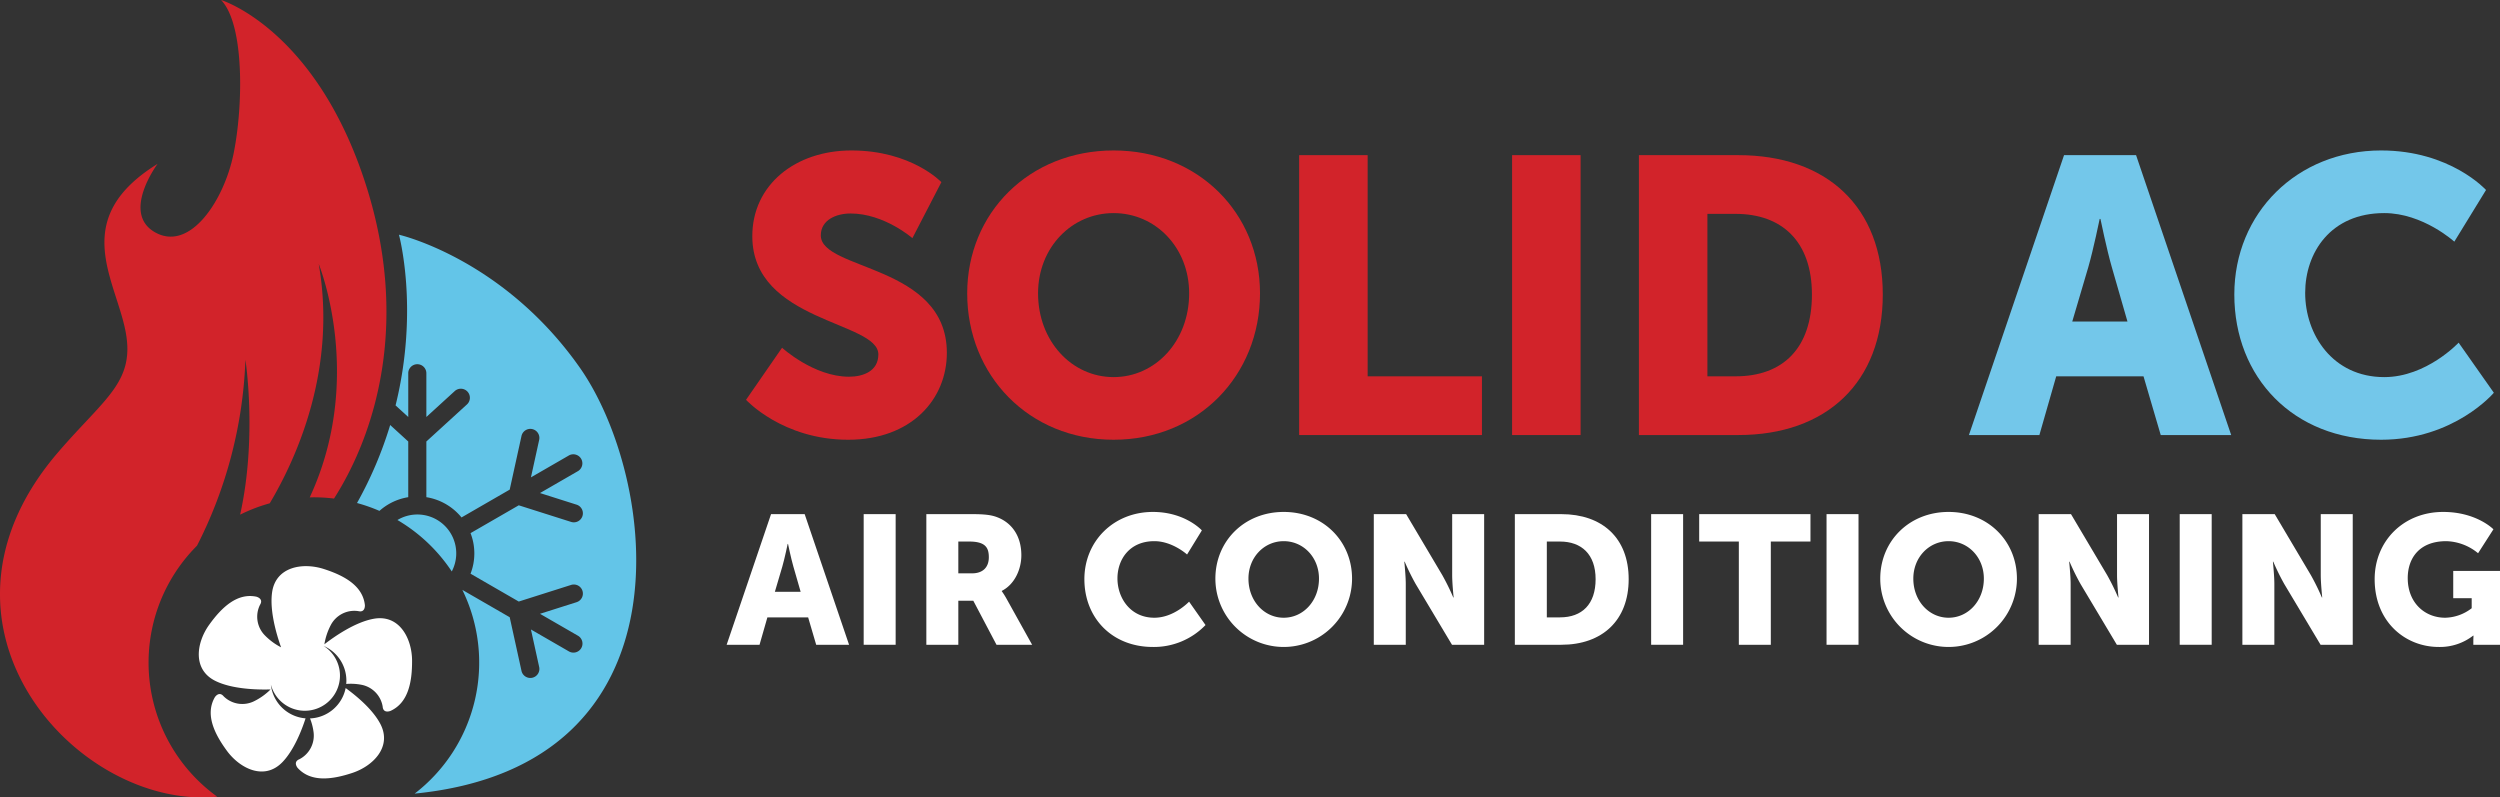
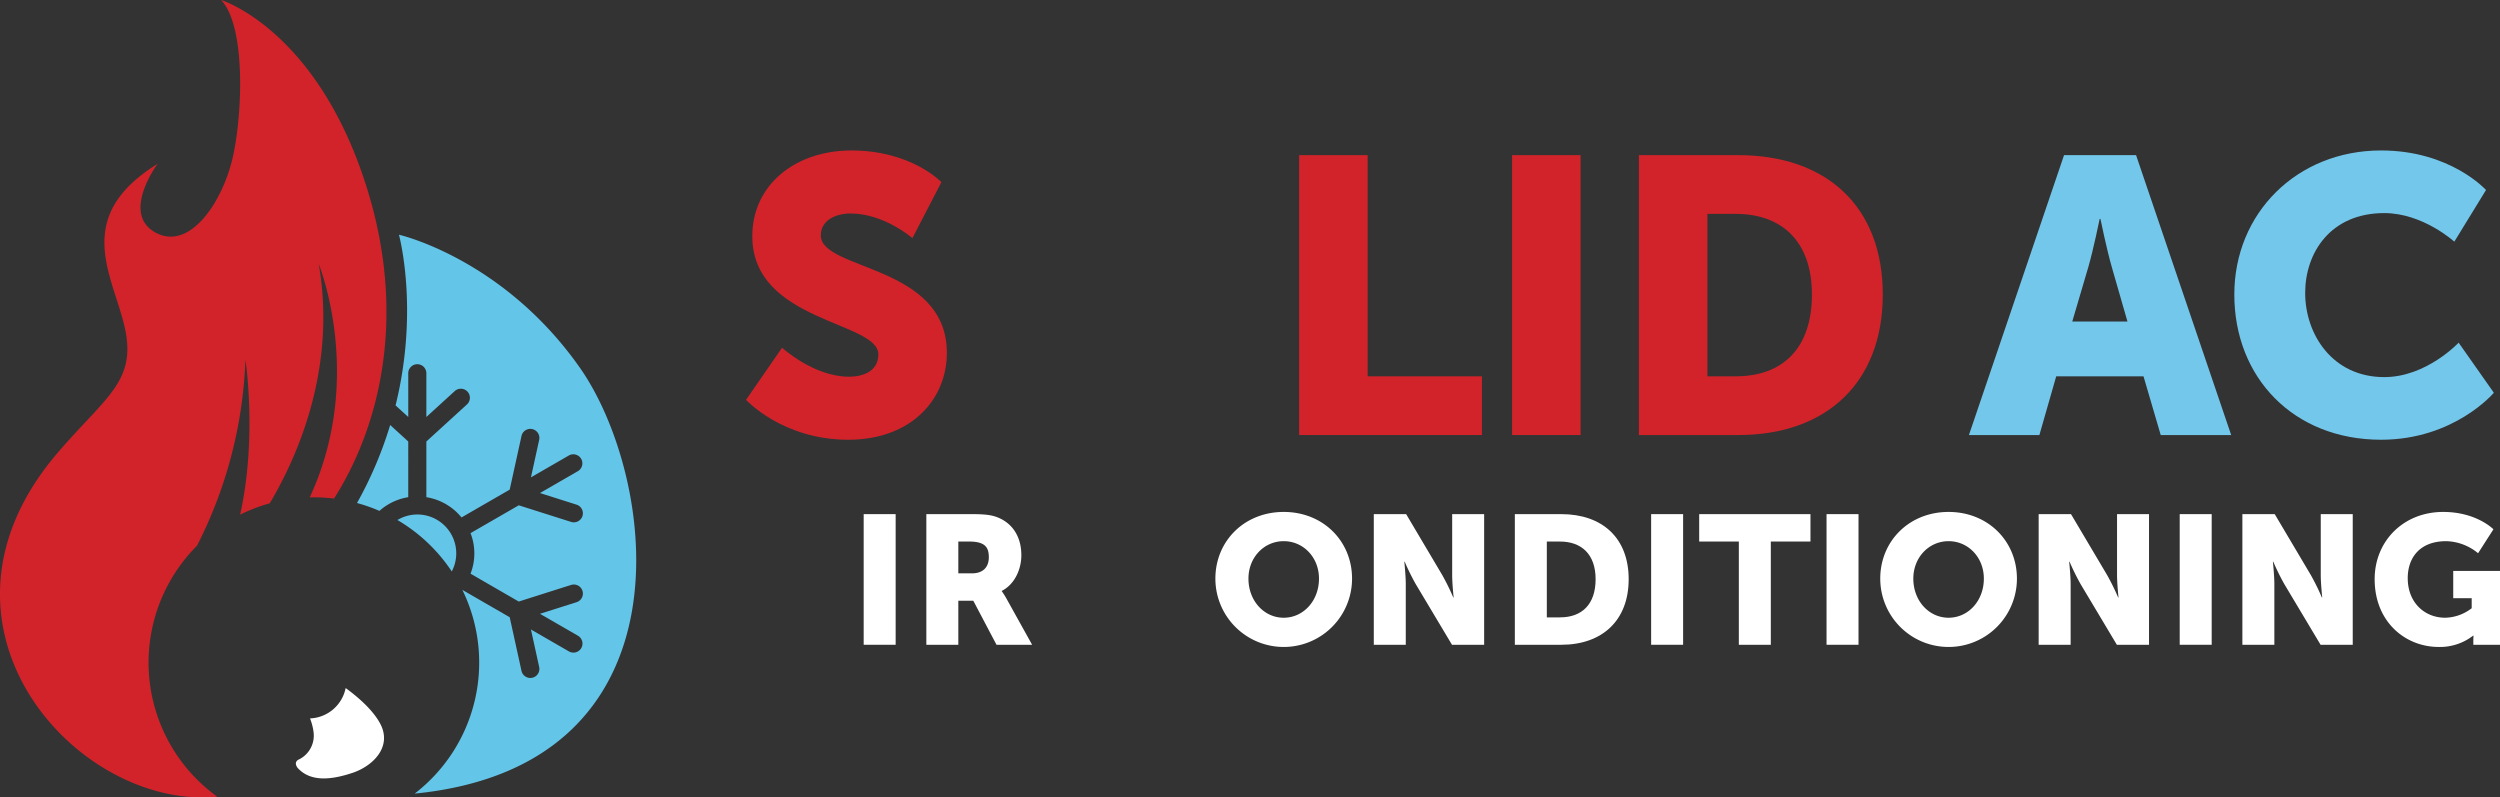
<svg xmlns="http://www.w3.org/2000/svg" id="Layer_1" data-name="Layer 1" viewBox="0 0 713.698 227.648">
  <rect x="0" y="0" width="713.698" height="227.648" fill="#333333" stroke="none" />
  <defs>
    <style>.cls-1{fill:#fff;}.cls-2{fill:#d2232a;}.cls-3{fill:#73c7ea;}.cls-4{fill:#63c5e8;}</style>
  </defs>
-   <path class="cls-1" d="M230.706,176.245H219.074l-2.243,7.824h-9.389l12.676-37.295h9.597l12.676,37.295h-9.389Zm-5.842-20.969s-.834,4.068-1.513,6.416l-2.139,7.25h7.354l-2.086-7.25c-.678-2.347-1.513-6.416-1.513-6.416Z" />
  <path class="cls-1" d="M246.561,146.774h9.128v37.295h-9.128Z" />
  <path class="cls-1" d="M264.451,146.774h12.988c3.808,0,5.633.261,7.25.887,4.225,1.617,6.885,5.425,6.885,10.85,0,3.964-1.878,8.294-5.581,10.172v.104a21.414,21.414,0,0,1,1.409,2.243l7.25,13.041H284.481L277.857,171.499h-4.277v12.571h-9.128Zm13.093,16.9c2.921,0,4.746-1.617,4.746-4.59,0-2.817-1.043-4.486-5.633-4.486h-3.077v9.076Z" />
-   <path class="cls-1" d="M329.13,146.148c9.232,0,13.979,5.268,13.979,5.268l-4.225,6.885s-4.173-3.808-9.336-3.808c-7.146,0-10.537,5.269-10.537,10.641,0,5.529,3.651,11.215,10.537,11.215,5.633,0,9.91-4.59,9.91-4.59l4.695,6.677a20.465,20.465,0,0,1-15.022,6.259c-11.684,0-19.561-8.294-19.561-19.352C309.569,154.494,317.915,146.148,329.13,146.148Z" />
  <path class="cls-1" d="M366.475,146.148c11.267,0,19.509,8.346,19.509,19.039a19.508,19.508,0,1,1-39.017,0C346.967,154.494,355.208,146.148,366.475,146.148Zm0,30.202c5.582,0,10.068-4.799,10.068-11.163,0-6.103-4.486-10.693-10.068-10.693-5.581,0-10.067,4.59-10.067,10.693C356.408,171.551,360.894,176.35,366.475,176.35Z" />
  <path class="cls-1" d="M392.189,146.774h9.233l10.327,17.422a66.614,66.614,0,0,1,3.13,6.363h.104s-.417-4.016-.417-6.363v-17.422h9.128v37.295h-9.181l-10.38-17.37a66.616,66.616,0,0,1-3.13-6.363h-.104s.418,4.016.418,6.363v17.37h-9.129Z" />
  <path class="cls-1" d="M432.456,146.774h13.249c11.737,0,19.248,6.833,19.248,18.57s-7.511,18.726-19.248,18.726H432.456Zm12.884,29.471c6.312,0,10.172-3.756,10.172-10.902,0-7.094-4.017-10.745-10.172-10.745h-3.755v21.647Z" />
  <path class="cls-1" d="M471.366,146.774h9.128v37.295h-9.128Z" />
  <path class="cls-1" d="M496.402,154.599H485.084v-7.824H516.85v7.824H505.53v29.471h-9.128Z" />
  <path class="cls-1" d="M521.439,146.774h9.128v37.295h-9.128Z" />
  <path class="cls-1" d="M556.281,146.148c11.267,0,19.509,8.346,19.509,19.039a19.508,19.508,0,1,1-39.017,0C536.773,154.494,545.014,146.148,556.281,146.148Zm0,30.202c5.582,0,10.068-4.799,10.068-11.163,0-6.103-4.486-10.693-10.068-10.693-5.581,0-10.067,4.59-10.067,10.693C546.214,171.551,550.7,176.35,556.281,176.35Z" />
  <path class="cls-1" d="M581.995,146.774h9.232l10.328,17.422a66.614,66.614,0,0,1,3.13,6.363h.104s-.418-4.016-.418-6.363v-17.422h9.129v37.295h-9.181l-10.38-17.37a66.618,66.618,0,0,1-3.13-6.363h-.104s.417,4.016.417,6.363v17.37h-9.128Z" />
  <path class="cls-1" d="M622.262,146.774h9.128v37.295h-9.128Z" />
  <path class="cls-1" d="M640.152,146.774h9.232l10.328,17.422a66.614,66.614,0,0,1,3.13,6.363h.104s-.418-4.016-.418-6.363v-17.422H671.658v37.295h-9.181l-10.38-17.37a66.616,66.616,0,0,1-3.13-6.363h-.104s.417,4.016.417,6.363v17.37h-9.128Z" />
  <path class="cls-1" d="M697.476,146.148c9.546,0,14.345,4.955,14.345,4.955l-4.381,6.833a14.841,14.841,0,0,0-9.076-3.443c-7.824,0-11.006,5.007-11.006,10.537,0,7.094,4.904,11.319,10.693,11.319a12.767,12.767,0,0,0,7.564-2.712v-2.869h-5.268v-7.772h13.353v21.073h-7.615v-1.043c0-.783.052-1.565.052-1.565H706.031a15.457,15.457,0,0,1-9.807,3.234c-9.546,0-18.309-7.146-18.309-19.352C677.915,154.494,686.105,146.148,697.476,146.148Z" />
  <path class="cls-2" d="M223.26,99.275s9.052,8.269,19.109,8.269c4.023,0,8.382-1.564,8.382-6.369,0-9.499-35.984-9.164-35.984-33.749,0-14.751,12.405-24.474,28.273-24.474,17.21,0,25.703,9.052,25.703,9.052L260.473,67.985s-8.046-7.04-17.657-7.04c-4.023,0-8.493,1.788-8.493,6.258,0,10.058,35.984,8.269,35.984,33.525,0,13.299-10.169,24.809-28.161,24.809-18.774,0-29.167-11.399-29.167-11.399Z" />
-   <path class="cls-2" d="M317.911,42.952c24.138,0,41.795,17.88,41.795,40.789,0,23.468-17.656,41.795-41.795,41.795s-41.795-18.327-41.795-41.795C276.116,60.833,293.772,42.952,317.911,42.952Zm0,64.704c11.957,0,21.568-10.281,21.568-23.914,0-13.075-9.611-22.909-21.568-22.909-11.958,0-21.568,9.834-21.568,22.909C296.343,97.375,305.953,107.656,317.911,107.656Z" />
  <path class="cls-2" d="M370.878,44.294h19.556v63.139h32.632v16.763h-52.188Z" />
  <path class="cls-2" d="M431.669,44.294H451.225v79.902H431.669Z" />
  <path class="cls-2" d="M467.873,44.294h28.385c25.144,0,41.237,14.639,41.237,39.783s-16.093,40.119-41.237,40.119H467.873Zm27.603,63.139c13.522,0,21.791-8.046,21.791-23.356,0-15.198-8.604-23.021-21.791-23.021h-8.046v46.377Z" />
  <path class="cls-3" d="M611.927,107.433H587.007l-4.805,16.763H562.086l27.155-79.902h20.562l27.155,79.902H616.844ZM599.411,62.509s-1.788,8.716-3.241,13.745l-4.582,15.533h15.757l-4.47-15.533c-1.453-5.029-3.241-13.745-3.241-13.745Z" />
  <path class="cls-3" d="M679.758,42.952c19.781,0,29.95,11.287,29.95,11.287l-9.052,14.752s-8.94-8.158-20.003-8.158c-15.31,0-22.574,11.287-22.574,22.798,0,11.845,7.822,24.026,22.574,24.026,12.069,0,21.233-9.834,21.233-9.834l10.057,14.304s-11.287,13.41-32.185,13.41c-25.032,0-41.906-17.768-41.906-41.459C637.851,60.833,655.732,42.952,679.758,42.952Z" />
  <path class="cls-2" d="M104.828,53.941C90.711,8.428,63.109,0,63.109,0c6.742,6.954,6.321,30.342,3.582,43.827-2.739,13.486-12.432,28.023-22.335,22.545-9.903-5.478.633-19.595.633-19.595-24.863,15.382-12.432,32.238-9.271,47.197,3.16,14.96-5.616,19.409-19.174,35.188-42.442,49.393,5.569,102.252,45.471,98.274a47.179,47.179,0,0,1-5.772-71.653,126.724,126.724,0,0,0,13.822-53.07s3.418,22.094-1.514,44.213a46.832,46.832,0,0,1,8.455-3.243c7.556-12.697,19.236-38.22,13.981-68.33,0,0,13.296,32.508-2.568,66.645.396-.01.789-.03,1.187-.03a47.68,47.68,0,0,1,5.75.361c12.166-19.084,21.274-50.345,9.473-88.388" />
  <path class="cls-4" d="M128.972,163.138a11.094,11.094,0,0,0-15.515-14.686,47.437,47.437,0,0,1,15.515,14.686M165.511,104.931c-21.913-31.184-51.622-37.926-51.622-37.926s5.829,21.218-.964,48.73l3.623,3.306v-12.48a2.584,2.584,0,0,1,5.169,0v12.48l8.093-7.387a2.584,2.584,0,1,1,3.484,3.817l-11.577,10.568v15.895a16.272,16.272,0,0,1,10.035,5.787l13.759-7.944,3.363-15.311a2.584,2.584,0,1,1,5.048,1.11l-2.351,10.702,10.808-6.24a2.584,2.584,0,1,1,2.584,4.476l-10.808,6.24,10.444,3.316a2.584,2.584,0,1,1-1.563,4.926l-14.942-4.743-13.764,7.947a16.022,16.022,0,0,1,0,11.582l13.764,7.947,14.942-4.743a2.584,2.584,0,0,1,1.563,4.927l-10.444,3.315,10.808,6.24a2.584,2.584,0,1,1-2.584,4.475l-10.808-6.24,2.351,10.702a2.584,2.584,0,0,1-1.969,3.079,2.617,2.617,0,0,1-.557.06,2.585,2.585,0,0,1-2.522-2.03L145.511,176.205l-13.517-7.804a47.199,47.199,0,0,1-13.624,58.162c80.693-8.007,69.051-90.454,47.142-121.632m-48.964,21.108L111.389,121.331a112.283,112.283,0,0,1-9.47,22.271,46.767,46.767,0,0,1,6.403,2.246,16.25,16.25,0,0,1,8.225-3.913Z" />
-   <path class="cls-1" d="M106.712,176.642c-5.341.947-11.263,5.087-14.107,7.285a17.912,17.912,0,0,1,1.841-5.509A7.587,7.587,0,0,1,102.275,174.46c2.065.516,1.893-1.72,1.893-1.72-.603-5.505-5.85-8.43-11.785-10.322-5.936-1.893-13.678-.688-14.71,6.71-.749,5.372,1.358,12.283,2.568,15.667a17.931,17.931,0,0,1-4.67-3.454,7.587,7.587,0,0,1-1.344-8.668c1.128-1.804-1.051-2.332-1.051-2.332-5.422-1.129-9.825,2.958-13.459,8.018s-4.882,12.796,1.835,16.063c4.878,2.373,12.102,2.505,15.694,2.399a17.922,17.922,0,0,1-4.728,3.374,7.587,7.587,0,0,1-8.659-1.4c-1.368-1.631-2.543.279-2.543.279-2.749,4.808-.223,10.259,3.467,15.278,3.69,5.02,10.661,8.596,15.845,3.218,3.221-3.343,5.409-8.822,6.607-12.496a10.805,10.805,0,0,1-9.901-9.617A10.03,10.03,0,1,0,92.377,184.392a10.809,10.809,0,0,1,6.509,9.915c0,.319-.02.633-.048.946a16.149,16.149,0,0,1,4.221.213,7.586,7.586,0,0,1,6.182,6.222c.148,2.123,2.221,1.268,2.221,1.268,5.05-2.273,6.21-8.168,6.176-14.398C117.604,182.329,114.066,175.337,106.712,176.642Z" />
  <path class="cls-1" d="M85.499,216.728c-1.974.796-.52,2.504-.52,2.504,3.723,4.101,9.687,3.382,15.602,1.424,5.914-1.958,11.47-7.483,7.957-14.074-2.189-4.106-6.737-7.887-9.862-10.159a10.802,10.802,0,0,1-10.173,8.67,15.877,15.877,0,0,1,1.004,3.832A7.589,7.589,0,0,1,85.499,216.728Z" />
</svg>